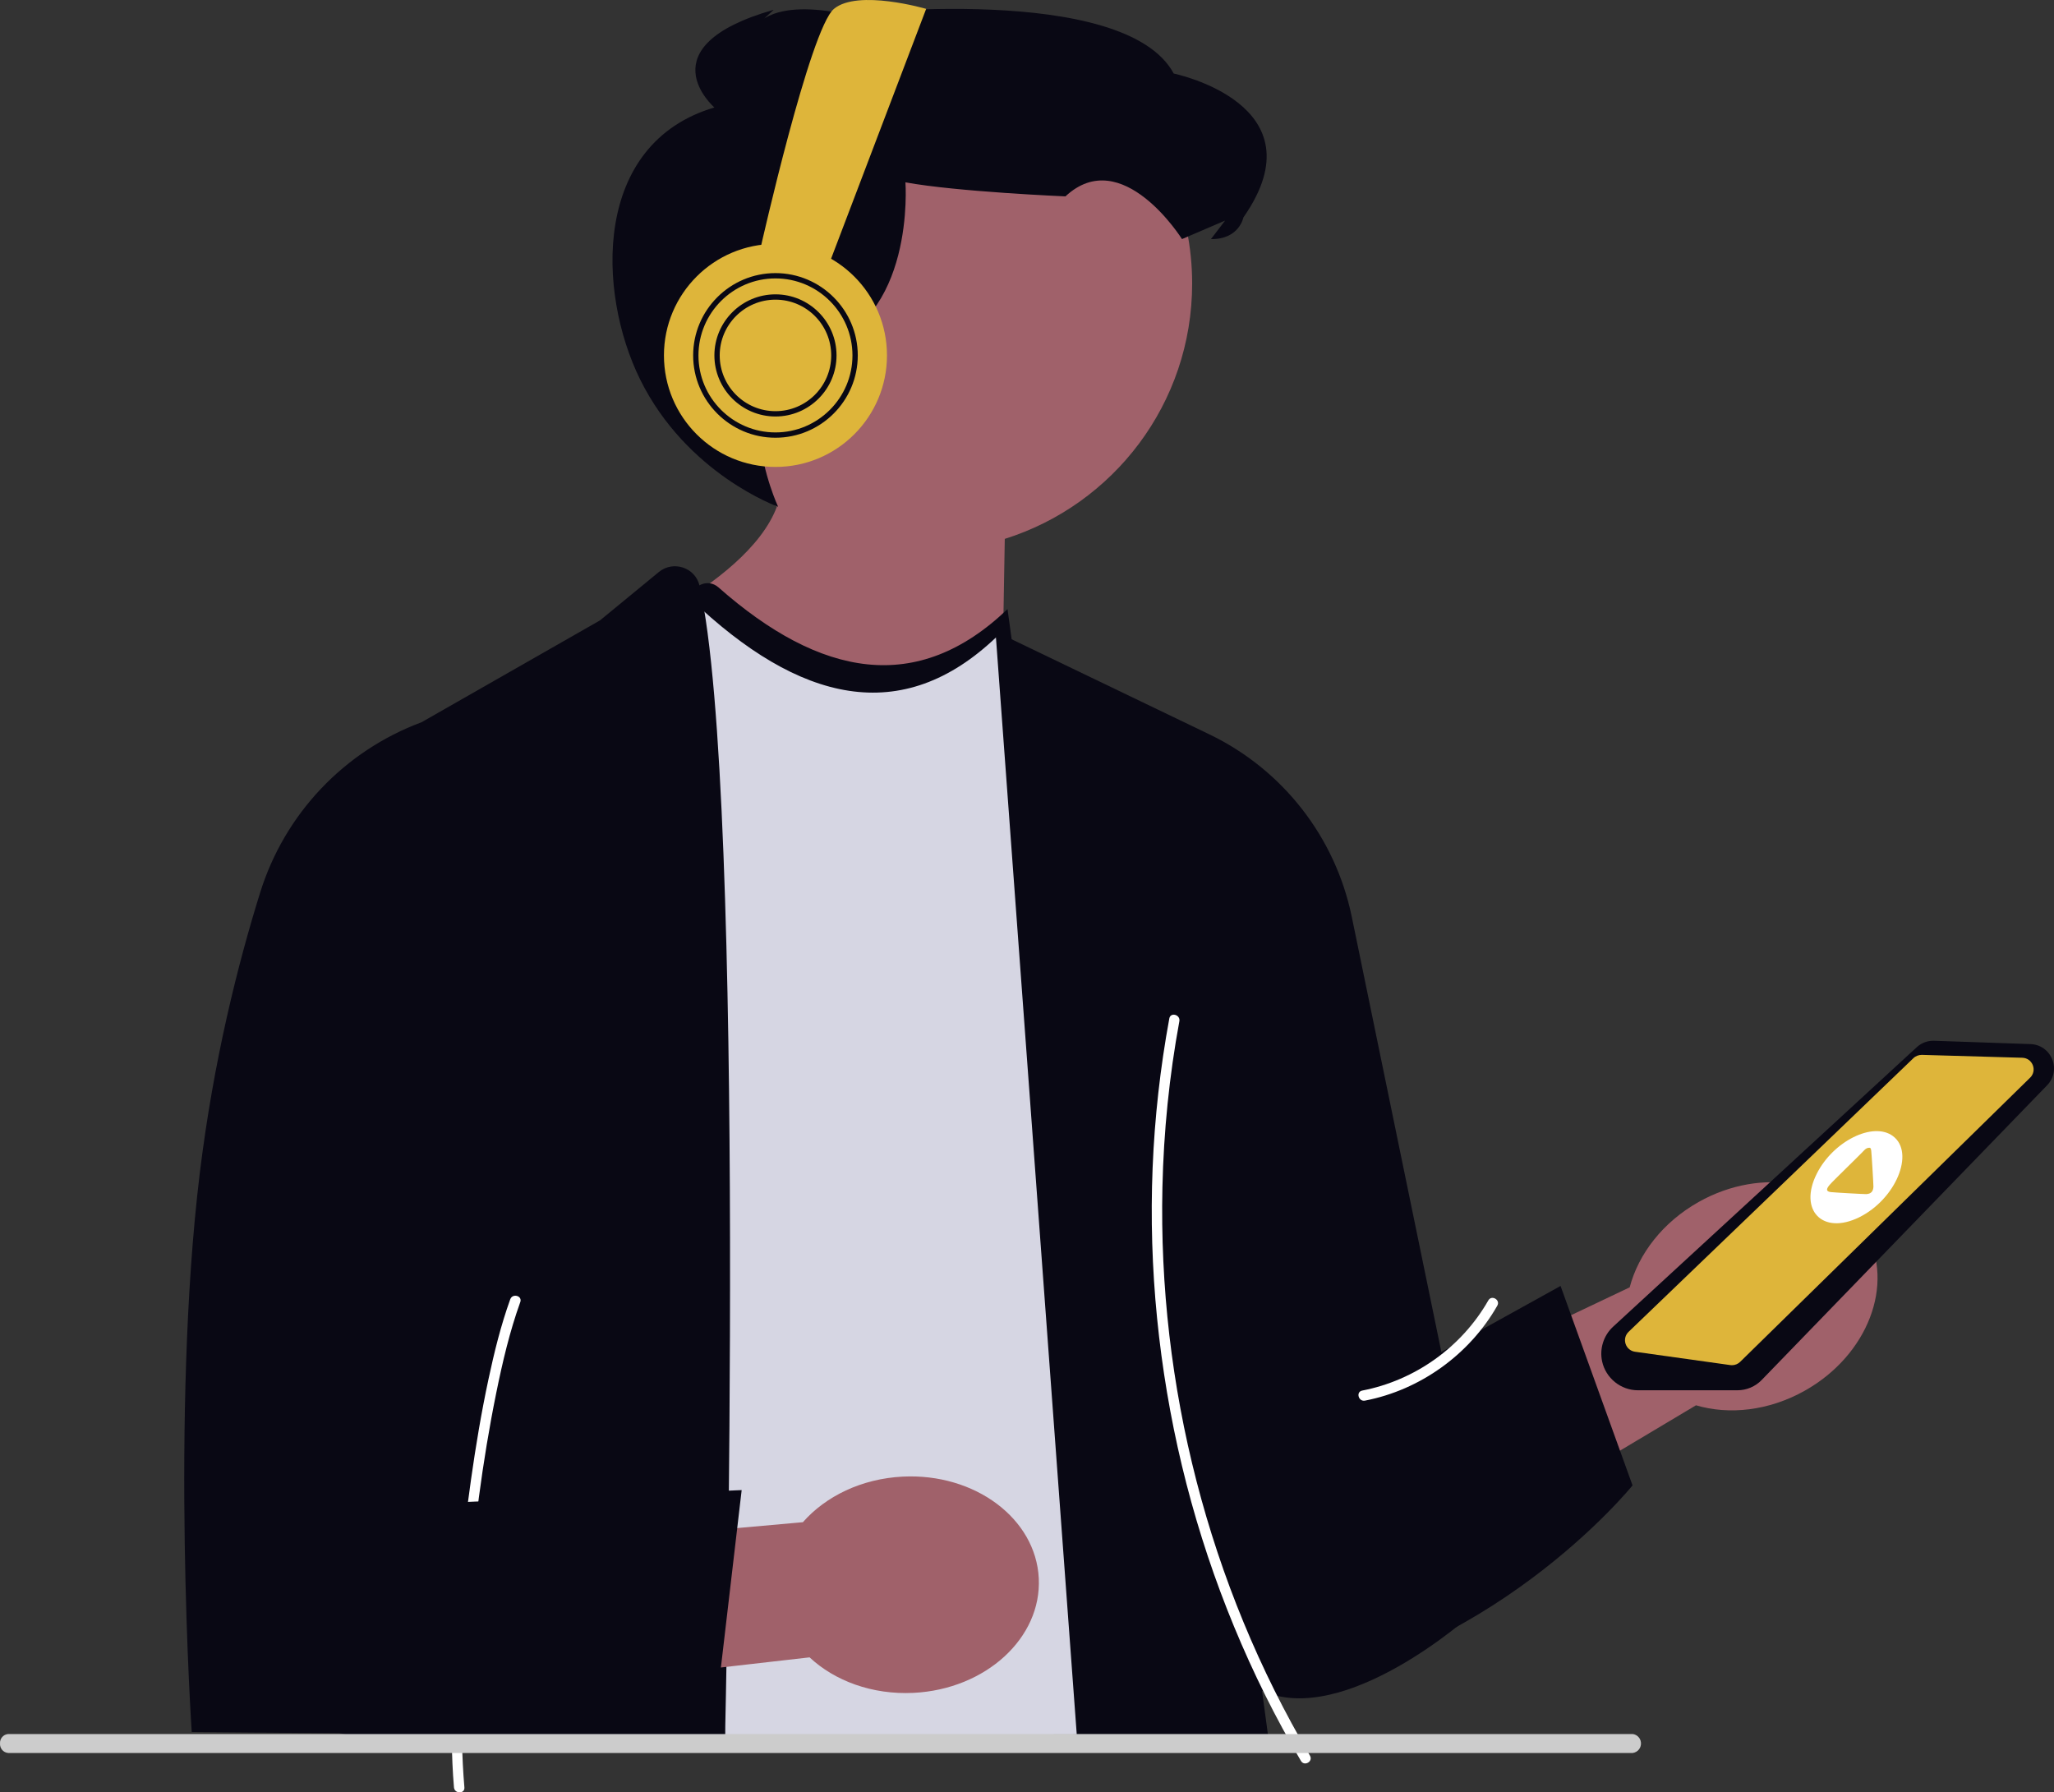
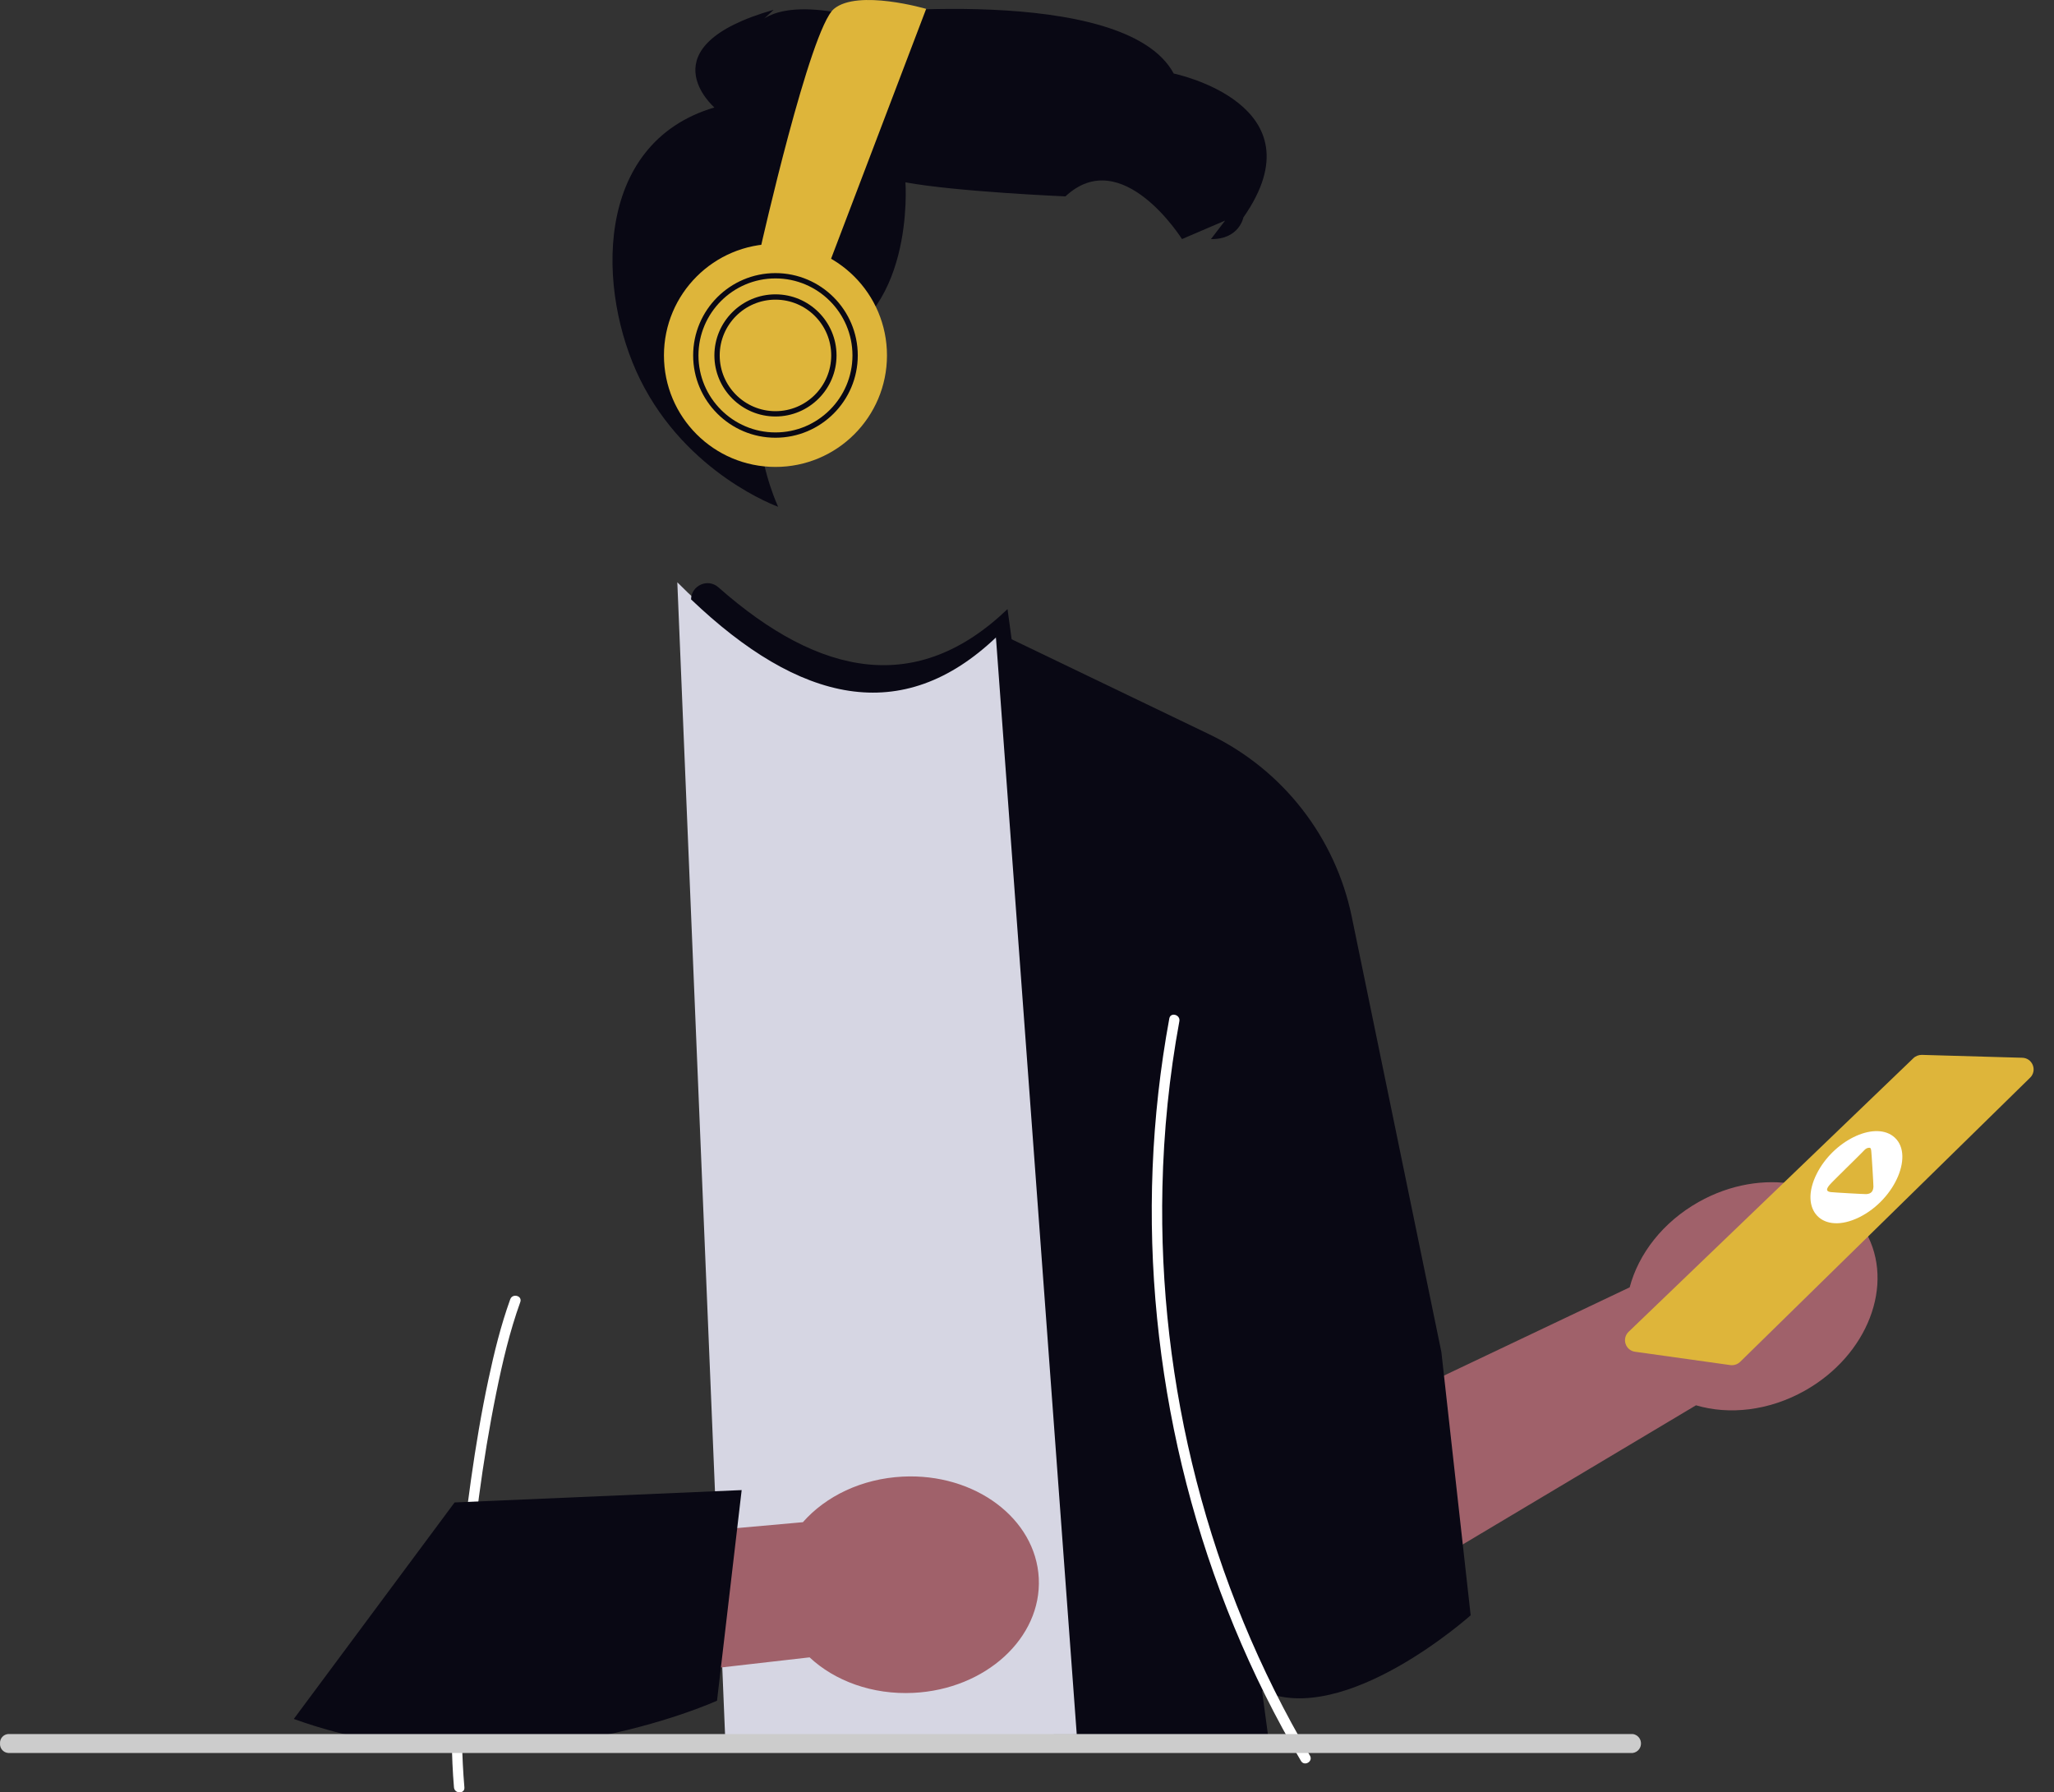
<svg xmlns="http://www.w3.org/2000/svg" width="591.297" height="515.957" viewBox="0 0 591.297 515.957">
  <rect x="0" y="0" width="591.297" height="515.957" fill="#333333" stroke="none" />
-   <path d="M189.168,81.632c0-42.532,34.479-77.011,77.011-77.011,42.532,0,77.011,34.479,77.011,77.011,0,34.494-22.679,63.686-53.938,73.49l-2.574,148.208-117.708-116.179s45.895-17.77,54.687-41.318c-20.781-13.791-34.489-37.391-34.489-64.202Z" fill="#a0616a" />
  <path d="M224.002,145.877s-26.276-9.358-39.745-36.688c-12.372-25.104-13.729-67.868,21.4-78.254,0,0-20.239-17.474,17.075-28.12l-4.963,4.579s4.38-7.91,26.009-3.232c0,0,79.924-9.309,94.11,17.007,0,0,42.896,8.791,20.053,41.422,0,0-1.181,6.35-9.332,6.23l4.072-5.326-12.411,5.326s-17.262-27.495-33.554-12.292c0,0-31.159-1.311-46.062-4.041,0,0,2.991,40.025-25.612,47.82-28.604,7.795-11.039,45.569-11.039,45.569Z" fill="#090814" />
  <path d="M488.239,404.528l-140.756,83.965-11.705-54.552,133.367-63.366c2.526-9.587,9.511-18.756,19.871-24.582,18.127-10.194,39.661-6.297,48.097,8.705,8.436,15.002.581,35.427-17.546,45.621-10.36,5.826-21.823,7.031-31.327,4.21Z" fill="#a0616a" />
-   <path d="M500.185,400.206h-28.669c-4.923,0-9.256-3.492-10.303-8.302h0c-.793-3.644.419-7.476,3.163-10.001l87.422-80.463c1.361-1.251,3.133-1.905,4.979-1.844l27.754.957c2.803.097,5.197,1.774,6.246,4.376,1.049,2.601.489,5.468-1.463,7.484l-82.182,84.85c-1.811,1.871-4.343,2.942-6.947,2.942Z" fill="#090814" />
  <path d="M266.62,2.553s-19.649-5.744-26.548,0c-6.899,5.744-21.062,68.574-21.062,68.574l19.703,4.756L266.62,2.553Z" fill="#DEB53A" />
  <circle cx="223.237" cy="102.31" r="32.102" fill="#DEB53A" />
  <path d="M223.237,126.005c-13.065,0-23.694-10.629-23.694-23.694s10.629-23.694,23.694-23.694,23.694,10.629,23.694,23.694-10.629,23.694-23.694,23.694ZM223.237,80.145c-12.222,0-22.166,9.944-22.166,22.166s9.943,22.166,22.166,22.166,22.166-9.944,22.166-22.166-9.943-22.166-22.166-22.166Z" fill="#090814" />
  <path d="M223.237,119.89c-9.693,0-17.58-7.887-17.58-17.58s7.886-17.58,17.58-17.58,17.58,7.887,17.58,17.58-7.886,17.58-17.58,17.58ZM223.237,86.259c-8.851,0-16.051,7.2-16.051,16.051s7.2,16.051,16.051,16.051,16.051-7.2,16.051-16.051-7.2-16.051-16.051-16.051Z" fill="#090814" />
  <path d="M194.983,167.618c32.442,32.598,63.25,41.349,91.596,14.169l40.035,293.358-16.646,24.119-101.232.288-13.753-331.935Z" fill="#d6d6e3" />
-   <path d="M189.656,164.669l-16.928,13.913-51.392,29.332c-22.227,8.262-39.37,26.344-46.431,48.982-6.38,20.454-13.44,48.352-17.402,80.883-8.447,69.355-2.313,160.805-2.313,160.805l78.132.679-3.397-45.86-12.569-113.461.333,159.61h91.047s6.231-270.71-7.347-330.913c-1.189-5.272-7.559-7.402-11.734-3.97Z" fill="#090814" />
  <path d="M286.579,181.787l61.562,29.602c21.113,10.152,36.277,29.578,41.002,52.524l25.794,125.286,8.43,75.786s-36.266,32.479-60.065,21.709l1.699,12.569h-55.032l-23.389-317.477Z" fill="#090814" />
-   <path d="M376.89,410.262l72.357-40.085,20.722,57.41s-41.594,51.535-106.667,59.109l13.588-76.434Z" fill="#090814" />
  <path d="M498.588,392.991c-.153,0-.307-.012-.459-.033l-27.446-3.843c-1.28-.179-2.322-1.054-2.72-2.283-.398-1.23-.067-2.55.865-3.445l82.011-78.794c.641-.618,1.519-.93,2.414-.933l28.919.83c1.365.039,2.522.852,3.021,2.124.498,1.272.202,2.656-.774,3.613l-83.481,81.808c-.627.614-1.48.954-2.348.955Z" fill="#DEB53A" />
  <path d="M544.955,327.051c6.364,4.786.767,18.194-9.755,23.367-10.491,5.158-17.484-2.005-12.217-12.513,4.727-9.43,16.277-15.136,21.972-10.854Z" fill="#fff" />
  <path d="M538.418,330.472c.177.109.223.55.264.784.087.487.654,9.779.631,10.321-.059,1.364-.643,2.087-2.083,2.161-.534.027-9.512-.484-10.186-.58-1.089-.154-1.59-.6-.363-2.049,1.003-1.184,8.311-8.217,10.241-10.248.447-.407,1.177-.587,1.496-.389Z" fill="#DEB53A" />
  <path d="M377.109,505.393c-14.562-24.654-25.527-51.349-32.674-79.071-7.109-27.576-10.433-56.105-9.8-84.578.356-16.025,1.973-32.01,4.875-47.774.347-1.887-2.543-2.697-2.893-.798-2.613,14.196-4.224,28.575-4.807,42.998-.583,14.432-.147,28.904,1.284,43.276,1.424,14.295,3.807,28.497,7.154,42.468,3.366,14.046,7.702,27.861,12.985,41.304,5.277,13.429,11.475,26.498,18.596,39.048.882,1.555,1.78,3.102,2.689,4.641.981,1.661,3.575.154,2.59-1.514h0Z" fill="#fff" />
-   <path d="M428.448,374.34c-7.65,13.424-21.133,23.03-36.297,25.951-1.894.365-1.092,3.257.798,2.893,15.884-3.059,30.086-13.283,38.09-27.33.957-1.68-1.634-3.193-2.59-1.514h0Z" fill="#fff" />
  <path d="M133.688,514.519c-1.513-17.655-.436-35.618.987-53.241,1.633-20.228,4.143-40.461,8.193-60.356,1.794-8.811,3.857-17.639,6.911-26.11.656-1.819-2.242-2.603-2.893-.798-2.703,7.498-4.611,15.28-6.276,23.066-2.039,9.538-3.648,19.167-5.014,28.823-2.869,20.278-4.784,40.744-5.38,61.22-.266,9.122-.308,18.294.472,27.395.164,1.909,3.165,1.927,3,0h0Z" fill="#fff" />
  <path d="M233.057,477.089l-111.477,12.74,10.701-42.803,98.853-8.844c6.541-7.45,16.886-12.535,28.757-13.122,20.771-1.027,38.299,12.076,39.148,29.266.85,17.19-15.3,31.958-36.071,32.984-11.871.587-22.666-3.454-29.911-10.222Z" fill="#a0616a" />
  <path d="M130.867,432.497l82.642-3.556-7.095,60.622s-60.229,27.538-121.837,5.256l46.289-62.322Z" fill="#090814" />
  <path d="M286.987,183.241l39.638,290.455,3.454-5.004-40.035-293.358c-25.899,24.833-53.852,19.672-83.229-6.266-3.063-2.704-7.821-.528-7.875,3.471,31.14,29.712,60.736,36.888,88.047,10.702Z" fill="#090814" />
  <path d="M470.011,504.614H2.36c-1.406-.107-2.445-1.33-2.354-2.736-.091-1.391.948-2.614,2.354-2.721h467.651c1.239.152,2.217,1.132,2.369,2.369.199,1.514-.855,2.889-2.369,3.089Z" fill="#ccc" />
</svg>